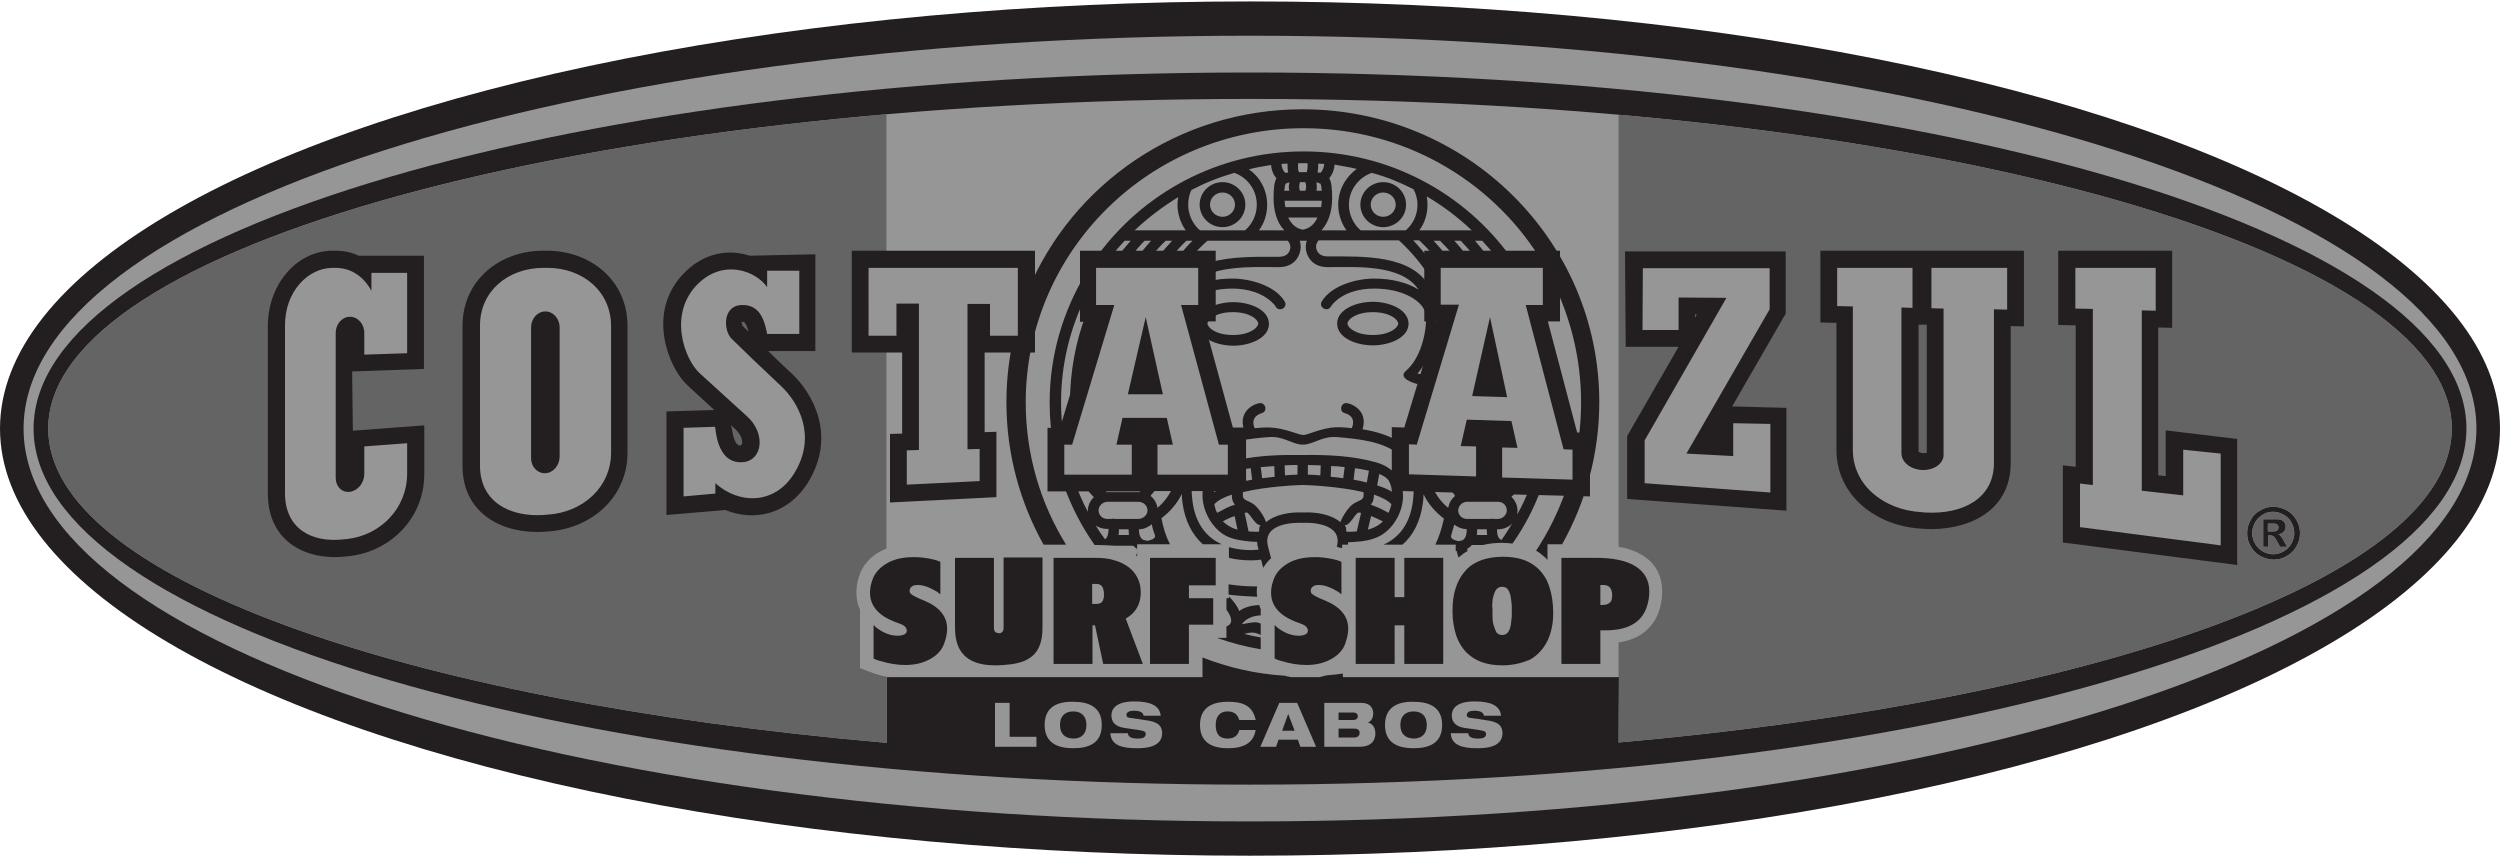
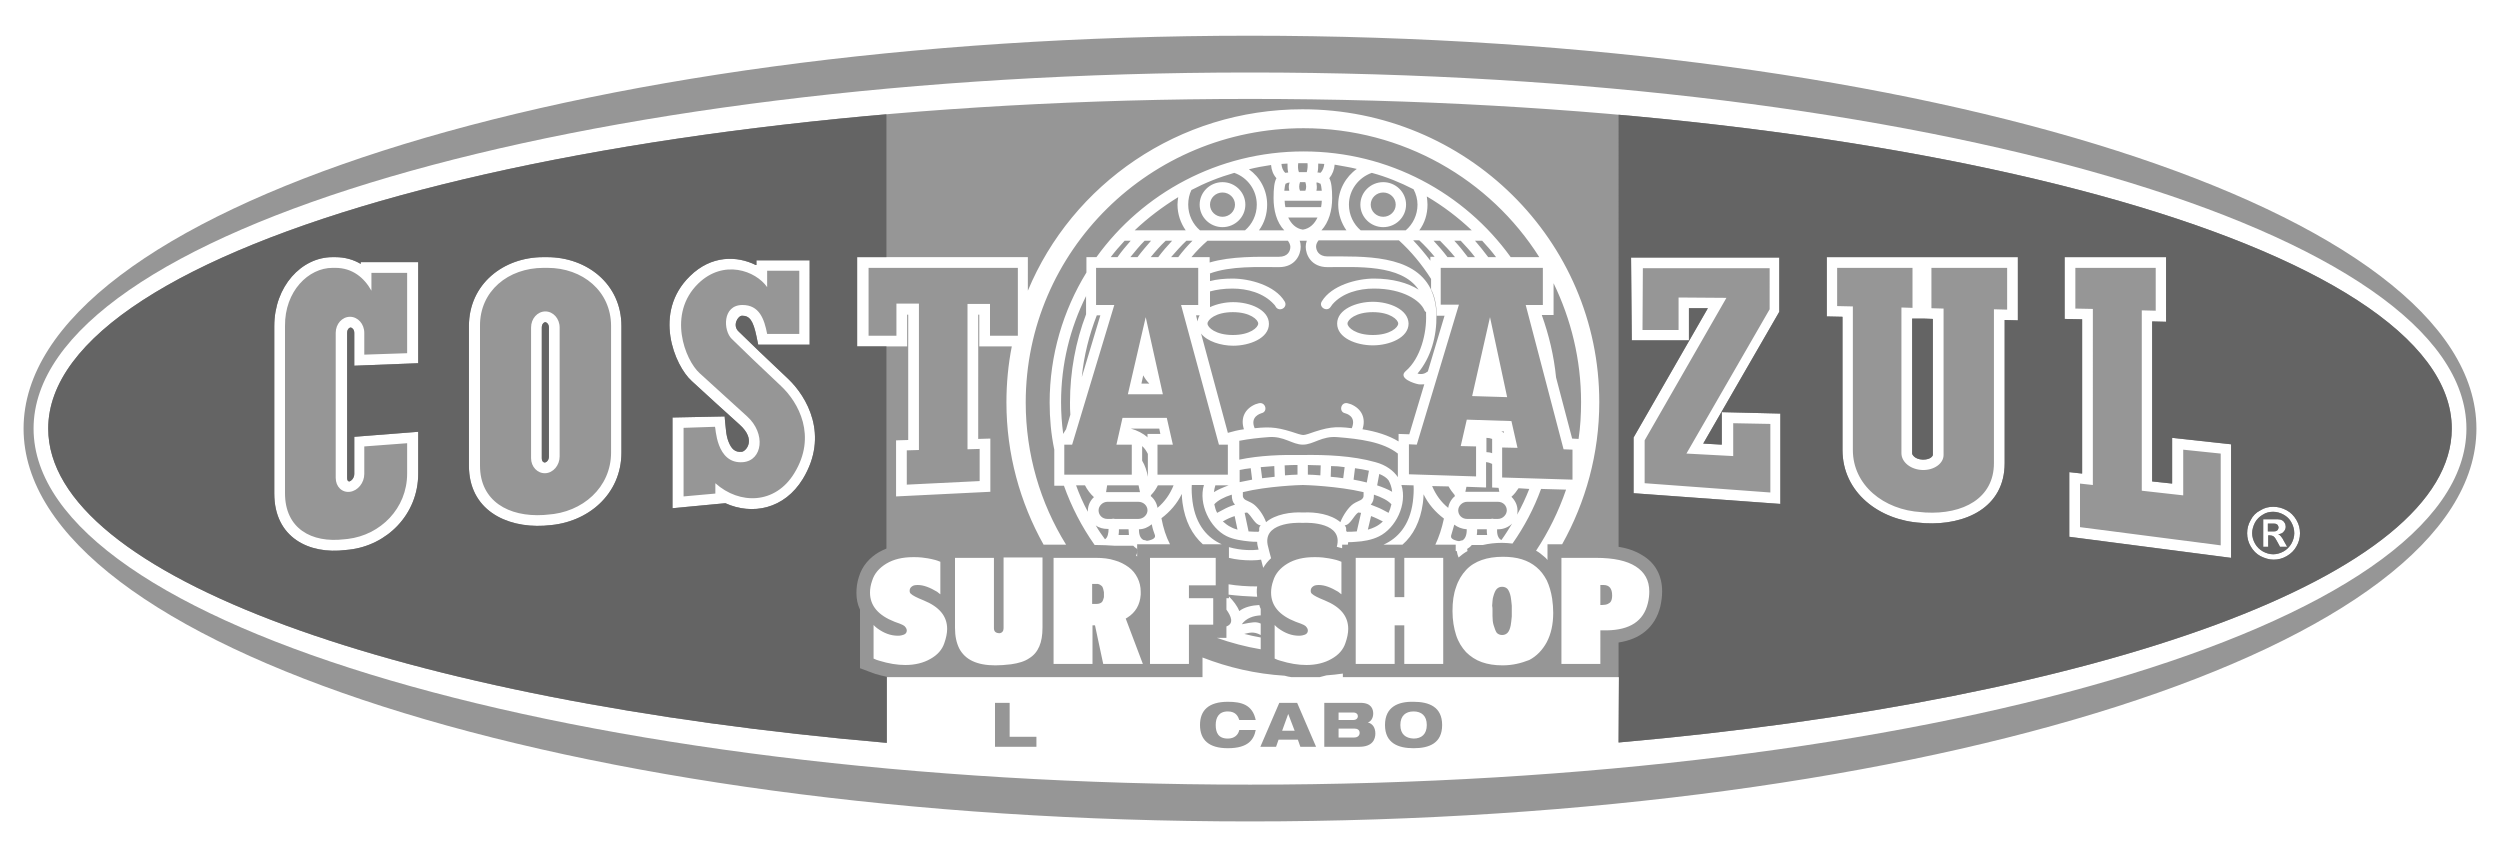
<svg xmlns="http://www.w3.org/2000/svg" xmlns:xlink="http://www.w3.org/1999/xlink" version="1.1" id="Layer_1" x="0px" y="0px" viewBox="0 0 700 240" style="enable-background:new 0 0 700 240;" xml:space="preserve">
  <style type="text/css">
	.st0{fill-rule:evenodd;clip-rule:evenodd;fill:#231F20;}
	.st1{fill-rule:evenodd;clip-rule:evenodd;fill:#969696;}
	.st2{clip-path:url(#SVGID_2_);fill:#646464;}
</style>
  <g>
-     <ellipse class="st0" cx="350" cy="120" rx="350" ry="119.6" />
    <path class="st1" d="M453.3,189.6l-77.3,0v-1c-1.5,0.2-3,0.4-4.6,0.5c-0.6,0.2-1.3,0.3-1.9,0.5l-7.9,0c-0.6-0.1-1.3-0.2-1.9-0.4   c-8.1-0.5-15.8-2.3-23-5.1v5.5H336l-87.7,0V208c-136.1-11.8-234.8-46.7-234.8-88c0-51,150.7-92.3,336.5-92.3S686.5,69,686.5,120   c0,41.1-97.9,75.9-233.3,87.9L453.3,189.6z M636.5,141.9c-1.3,0-2.5,0.3-3.6,1c-1.2,0.6-2.1,1.5-2.7,2.7c-0.7,1.2-1,2.4-1,3.7   c0,1.3,0.3,2.5,1,3.7c0.7,1.2,1.6,2.1,2.7,2.7c1.2,0.6,2.4,1,3.7,1c1.3,0,2.5-0.3,3.7-1c1.2-0.7,2.1-1.6,2.7-2.7   c0.7-1.2,1-2.4,1-3.7c0-1.3-0.3-2.5-1-3.7c-0.7-1.2-1.6-2.1-2.7-2.7C639,142.2,637.8,141.9,636.5,141.9z M352,167.1   c0-0.4-0.1-0.8-0.1-1.2c0-0.6,0-1.1,0.1-1.7c-2.9,0-5.6-0.2-8-0.6v2.9C346.5,166.8,349.2,167,352,167.1z M254.3,88.1v35.1l-3.4,0.1   v15.7l26.4-1.3v-14.9l-3.4,0.1V88.1h0.3l0,8.9h9.1c-1,5.1-1.5,10.3-1.5,15.7c0,14.4,3.8,28,10.4,39.8h3.4h2.9   c-7.2-11.6-11.3-25.3-11.3-39.8c0-42.4,34.8-76.8,77.8-76.8c27.8,0,52.3,14.4,66,36.1h-8c-12.9-17.9-34.1-29.6-58-29.6   c-23.9,0-45.1,11.7-58,29.6h-2.8v4.3c-6.5,10.6-10.3,23.1-10.3,36.4c0,4.5,0.4,8.9,1.3,13.2v10.1h2.7c2.1,5.9,5,11.5,8.6,16.6h0.5   c1.7,0,3.3,0.1,5,0.2h5.3c0.3,0.3,0.6,0.6,1.1,0.9c0.2,0.5,0.1,0.8,0,1.1c-0.1,0.3-0.2,0.6-0.3,0.8l0.3,0.2l0-1.1   c0.1-0.3,0.2-0.6,0-1.1l0-1.2h9.2c-1.1-2.1-1.9-4.6-2.4-7.3c2.4-1.8,4.4-4.1,5.7-6.8c0,0.8,0.1,1.6,0.2,2.5   c0.7,5.1,2.7,8.9,5.7,11.6h5.3c-3.8-1.7-7.3-5.2-8.2-12c-0.2-1.7-0.3-3.2-0.2-4.6h3.4c-1.6,5.3,1.7,12,6.3,14.3   c2,1,4.5,1.3,6.4,1.5c0.8,0.1,1.6,0.1,2.2,0.1c0,0.7,0.2,1.4,0.4,2.2c-1.5,0.2-4.8,0.3-8.3-0.7v3c2,0.5,4.1,0.7,6.3,0.7   c1.2,0,2.2-0.1,2.7-0.2l0.6,2.3c0.6-1,1.3-1.9,2.2-2.7c-0.4-1.5-0.7-2.6-0.8-3.1c-2-6.9,7.8-6.9,9.5-6.8l0.3,0   c1.6-0.1,11.3-0.1,9.4,6.7l0.7,0.2c0.3,0.1,0.5,0.1,0.8,0.2v-1h1.6c0-0.2,0.1-0.5,0.1-0.7c0.6,0,1.3,0,2.2-0.1   c1.9-0.1,4.4-0.5,6.4-1.5c4.7-2.3,8-9,6.3-14.4l3.4,0.1c0.1,1.4,0,2.9-0.2,4.6c-0.9,6.8-4.4,10.3-8.2,12h3.4h1.9   c3-2.6,5-6.5,5.7-11.6c0.1-0.9,0.2-1.7,0.2-2.5c1.3,2.7,3.3,5,5.7,6.8c-0.6,2.8-1.4,5.2-2.4,7.3h5.7v1.8l0.3,0   c0.1,0.7,0.3,1.3,0.5,1.8c0.8-0.7,1.6-1.3,2.5-1.8c0-0.2-0.1-0.4-0.1-0.6c0.5-0.3,0.9-0.6,1.3-1.1l3.1,0c1.7-0.4,3.5-0.6,5.4-0.6   c1,0,2,0.1,2.9,0.2c3.3-4.7,6-9.8,8-15.3l7,0.2c-2.1,6.1-4.9,11.8-8.4,17.1c0.8,0.4,1.5,1,2.2,1.6c0.4,0.3,0.7,0.6,1,1v-4.4h4.1   c6.6-11.8,10.4-25.4,10.4-39.8c0-45.3-37.2-82-83.1-82c-34.7,0-64.5,21-76.9,50.8V72h-47.8v25H254v-8.9H254.3z M353,174.6   c-1.3-0.6-2.3-0.4-5.3,0.2c1.2-1.7,3.2-2.4,5.3-2.5v-1.8c-0.2-0.4-0.3-0.7-0.4-1.1c-2.1,0.1-4.2,0.6-5.6,1.7   c-0.6-1.5-1.7-2.9-2.9-4.1v0.5h-0.7v3.2c1.3,1.8,2.2,3.9,0,4.7l0,3.2l-2.7,0c4,1.4,8.1,2.5,12.3,3.2v-3.3c-1.6-0.3-3.1-0.6-4.6-1   c1.3-0.3,2.6-0.8,4.6,0.3V174.6z M624.7,156.2v-31.8l-16.5-1.8v12.8l-5.6-0.6V90l3.9,0.1V72h-28.4v17.3l4.9,0.1v43.2l-3.6-0.4v18.1   L624.7,156.2z M537.9,72h-26.4v16.6l4.4,0.1V126c0,11.9,10.3,19.7,22,20.4l1.1,0.1c11.2,0.6,22.3-4.3,22.3-16.8V89.6l3.7,0.1V72   h-26.4H537.9z M498.2,72.1h-41.5l0.2,23.2h16v-9l5.3,0l-20.8,36.2v15.6l41.1,3v-25.3l-16.4-0.4v9.1l-5.2-0.3l21.3-36.9V72.1z    M211.6,74.2c-5.2-2.6-12.4-2.8-18.4,3.1c-10.5,10.2-4.3,25.1,0.5,29.4c3.4,3.1,9.9,9.1,13.4,12.2c4.8,4.3,1.7,7.5,0.6,7.6   c-1.9,0.2-2.9-0.8-3.7-2.8c-0.4-1-0.6-2.1-0.7-3c-0.1-0.5-0.4-4.1-0.4-4.1l-14.6,0.3v25.4l14.8-1.4c7.5,3.4,16.5,1.7,21.7-6.8   c7.4-12.2,1.2-23-4.2-28.1c-4.9-4.6-11.5-10.9-13.8-13.2c-1.8-1.7-0.2-4.4,1-4.4c2.1,0,3.1,1.4,4,5.7l0.5,2.4h14.4V72.9h-14.9V74.2   z M101,73.9c-2-1.2-4.4-1.9-7.1-1.9h-0.8c-8.7,0-16.3,8.2-16.3,19.3v46.9c0,12.3,9.7,17.1,20,15.8l1-0.1   c10.5-1.2,19.3-9.8,19.3-21.3v-11.7l-17.9,1.4l0,10.4c0,1.2-0.9,2-1.4,2.1c-0.1,0-0.6,0-0.6-1V93.2c0-1.1,0.7-1.5,1-1.5   c0.2,0,1,0.4,1,1.5l0,9.2l17.9-0.7V73.4H101V73.9z M174,91.3c0-11.8-9.7-19.3-20.8-19.3h-1.1c-11.1,0-20.8,7.5-20.8,19.3v39.1   c0,12.3,10.3,17.4,21,16.8l1.1-0.1c11.1-0.7,20.6-8.6,20.6-20.4V91.3z M636.5,143.3c1,0,2,0.3,2.9,0.8c0.9,0.5,1.7,1.2,2.2,2.2   c0.5,0.9,0.8,1.9,0.8,3c0,1-0.3,2-0.8,2.9c-0.5,0.9-1.3,1.7-2.2,2.2c-0.9,0.5-1.9,0.8-2.9,0.8c-1,0-2-0.3-2.9-0.8   c-0.9-0.5-1.7-1.3-2.2-2.2c-0.5-0.9-0.8-1.9-0.8-2.9c0-1,0.3-2,0.8-3c0.5-0.9,1.3-1.7,2.2-2.2C634.5,143.5,635.5,143.3,636.5,143.3   z M633.5,153.1h1.6v-3.2h0.4c0.4,0,0.8,0.1,1.1,0.3c0.3,0.2,0.7,0.8,1.1,1.6l0.7,1.3h2l-0.9-1.6c-0.3-0.6-0.5-0.9-0.6-1   c-0.2-0.3-0.4-0.5-0.5-0.6c-0.1-0.1-0.3-0.2-0.5-0.3c0.7-0.1,1.2-0.3,1.5-0.7c0.4-0.4,0.6-0.9,0.6-1.4c0-0.4-0.1-0.8-0.3-1.1   c-0.2-0.3-0.4-0.6-0.7-0.7c-0.3-0.2-0.7-0.3-1.2-0.3c-0.2,0-1,0-2.5,0h-1.6V153.1z M635,148.7v-2.1h0.6c0.9,0,1.5,0,1.7,0.1   c0.2,0.1,0.4,0.2,0.5,0.4c0.1,0.2,0.2,0.4,0.2,0.6c0,0.2-0.1,0.4-0.2,0.6c-0.1,0.2-0.3,0.3-0.5,0.4c-0.2,0.1-0.8,0.1-1.7,0.1H635z    M369.8,130.3l-0.1,2.8c-1.3-0.1-2.5-0.2-3.5-0.2v-2.7C367.1,130.2,368.4,130.3,369.8,130.3z M376.5,130.8l-0.4,3.1   c-1.2-0.2-2.4-0.3-3.5-0.4l0.1-3C374,130.5,375.2,130.6,376.5,130.8z M385.6,135.9l0.6-3.2c1.2,0.5,2.1,1.1,2.6,1.8   c0.5,0.9,0.9,2,1,3.2C388.6,137,387.1,136.4,385.6,135.9z M383.3,131.8l-0.6,3.3c-1.2-0.3-2.5-0.6-3.7-0.8l0.4-3.2   C380.8,131.3,382.1,131.5,383.3,131.8z M388.8,143.6c-0.4-0.2-1-0.5-1.7-0.9c-0.9-0.5-2.1-0.9-3.3-1.4c0.6-0.6,0.9-1.4,0.9-2.8   c2.1,0.7,3.9,1.6,4.9,2.7C389.4,142.1,389.1,142.9,388.8,143.6z M383,148.3l0.9-3.8c1.1,0.4,2.3,1,3.3,1.5   c-0.6,0.6-1.4,1.2-2.3,1.6C384.3,147.9,383.7,148.1,383,148.3z M381.1,143.6l-1.2,5.2c-1.1,0.1-2.1,0.1-2.8,0.1l-0.2-0.4   c0.1-0.5,0-1-0.4-1.4c1.6-0.1,2.5-2.7,3.8-3.6L381.1,143.6z M348.5,143.6l0.7-0.1c1.3,1,2.2,3.5,3.8,3.6c-0.4,0.3-0.5,0.9-0.4,1.4   l-0.2,0.4c-0.6,0-1.6,0-2.8-0.1L348.5,143.6z M346.5,148.3c-0.7-0.2-1.3-0.4-1.8-0.7c-0.9-0.4-1.6-1-2.3-1.6c1-0.6,2.1-1.1,3.3-1.5   L346.5,148.3z M340.8,143.6c-0.4-0.7-0.6-1.5-0.8-2.4c1-1.1,2.7-2,4.9-2.7c0,1.4,0.3,2.2,0.9,2.8c-1.3,0.4-2.4,0.9-3.3,1.4   C341.8,143.1,341.2,143.4,340.8,143.6z M353,130.8c1.3-0.1,2.6-0.2,3.8-0.3l0.1,3c-1.1,0.1-2.3,0.3-3.5,0.4L353,130.8z    M359.7,130.3c1.5-0.1,2.7-0.1,3.6-0.1v2.7c-1,0-2.2,0.1-3.5,0.2L359.7,130.3z M364.8,135.8c0.7,0,9.8,0.3,17,2c0,0.2,0,0.3,0,0.5   c0.2,1.9-1.3,1.7-2.9,2.8c-1.3,0.9-2.8,3.1-3.6,5.1c-2.6-2.2-6.9-2.9-10.4-2.7c-3.5-0.2-7.8,0.5-10.4,2.7c-0.7-2-2.3-4.2-3.6-5.1   c-1.6-1.1-3.1-0.9-2.9-2.8c0-0.2,0-0.4,0-0.5C354.9,136.1,364.1,135.8,364.8,135.8z M345.2,87.4c4.8,0,7.1,2.1,7.1,3.2   c0,1.1-2.3,3.2-7.1,3.2c-4.8,0-7.1-2.1-7.1-3.2C338.1,89.5,340.4,87.4,345.2,87.4z M364.9,45.7l1.2,0c0.1,0.8,0,1.7-0.2,2.5l-1.1,0   l-1.1,0c-0.3-0.7-0.3-1.6-0.2-2.5L364.9,45.7z M360.5,45.8c0,0.8,0,1.7,0.2,2.5c-0.3,0-0.6,0.1-0.8,0.1c-0.7-0.6-1-1.5-1.1-2.5   L360.5,45.8z M355.9,46.2c0.1,1.4,0.6,2.7,1.5,3.7c-0.6,1.1-0.8,2.8-0.8,5.6c0,3.3,0.8,6.7,3,9h-7.1c1.5-2,2.3-4.5,2.3-7.2   c0-4.1-2-7.7-5.1-9.9C351.7,46.9,353.8,46.5,355.9,46.2z M345.6,48.4c3.7,1.3,6.3,4.8,6.3,8.9c0,2.9-1.3,5.5-3.3,7.2H336   c-2-1.7-3.3-4.3-3.3-7.2c0-1.5,0.3-2.9,0.9-4.1C337.4,51.2,341.4,49.6,345.6,48.4z M342.3,51c-3.5,0-6.4,2.8-6.4,6.3   s2.9,6.3,6.4,6.3c3.5,0,6.4-2.8,6.4-6.3S345.8,51,342.3,51z M342.3,53.9c1.9,0,3.5,1.5,3.5,3.4c0,1.9-1.6,3.4-3.5,3.4   c-1.9,0-3.5-1.5-3.5-3.4C338.8,55.4,340.4,53.9,342.3,53.9z M329.9,55.2c-0.1,0.7-0.2,1.4-0.2,2.1c0,2.7,0.9,5.2,2.3,7.2h-14.3   C321.4,61,325.5,57.9,329.9,55.2z M306.8,147.1c0.9,0.7,2.1,1,3.3,1h0.3c0,1.1-0.2,2.4-1,2.9C308.5,149.8,307.6,148.5,306.8,147.1z    M420.4,151.2c-1-0.4-1.3-1.8-1.2-3h0.3c1.5,0,2.9-0.6,3.9-1.6C422.4,148.2,421.5,149.7,420.4,151.2z M412.1,64.5h-14.7   c1.5-2,2.3-4.5,2.3-7.2c0-0.8-0.1-1.5-0.2-2.3C404.1,57.7,408.3,60.9,412.1,64.5z M395.8,53c0.7,1.3,1.1,2.8,1.1,4.3   c0,2.9-1.3,5.5-3.3,7.2H381c-2-1.7-3.3-4.3-3.3-7.2c0-4.1,2.7-7.6,6.4-8.9C388.2,49.5,392.1,51.1,395.8,53z M387.3,51   c-3.5,0-6.4,2.8-6.4,6.3s2.9,6.3,6.4,6.3c3.5,0,6.4-2.8,6.4-6.3S390.8,51,387.3,51z M387.3,53.9c1.9,0,3.5,1.5,3.5,3.4   c0,1.9-1.6,3.4-3.5,3.4c-1.9,0-3.5-1.5-3.5-3.4C383.8,55.4,385.4,53.9,387.3,53.9z M379.9,47.3c-3.1,2.2-5.2,5.9-5.2,10   c0,2.7,0.9,5.2,2.3,7.2H370c2.1-2.3,3-5.6,3-9c0-2.7-0.2-4.5-0.8-5.6c0.9-1.1,1.4-2.4,1.5-3.8C375.8,46.5,377.9,46.8,379.9,47.3z    M370.8,45.9c-0.1,0.9-0.4,1.9-1.1,2.5c-0.3-0.1-0.5-0.1-0.8-0.1c0.2-0.8,0.2-1.6,0.2-2.5L370.8,45.9z M368.6,53.4   c0.2-0.8,0.1-1.5,0-2.3c0.2,0,0.4,0,0.6,0.1c0.1,0.1,0.3,0.2,0.5,0.2c0.2,0.3,0.3,1.1,0.4,2H368.6z M410.7,148.2   c0,1.1-0.2,2.5-1.2,3.1c-0.3,0-0.5,0.1-0.8,0.2c-0.1,0-0.3,0-0.4,0c-0.5-0.1-1.8-0.4-2-1.1c0-0.1,0-0.3,0-0.4c0.3-1,0.6-2,0.9-3.1   C408.1,147.6,409.3,148.1,410.7,148.2z M418.3,145.3c-0.3-0.1-0.6-0.1-0.9,0h-6.6c-1.5,0-2.5-1.1-2.5-2.4c0-1.2,1.1-2.4,2.5-2.4   h8.6c1.5,0,2.5,1.1,2.5,2.4c0,1.2-1.1,2.4-2.5,2.4H418.3z M416.4,149.8h-2.9c0.1-0.5,0.1-1,0.1-1.6h2.7   C416.3,148.7,416.3,149.3,416.4,149.8z M313.2,149.8c0.1-0.5,0.1-1.1,0.1-1.6h2.7c0,0.6,0.1,1.1,0.1,1.6H313.2z M311.2,145.3h-1.1   c-1.5,0-2.5-1.1-2.5-2.4c0-1.2,1.1-2.4,2.5-2.4h8.6c1.5,0,2.6,1.1,2.6,2.4c0,1.2-1.1,2.4-2.6,2.4h-6.5   C311.9,145.2,311.5,145.2,311.2,145.3z M318.9,148.2c1.4,0,2.6-0.6,3.6-1.4c0.2,1.1,0.5,2.1,0.9,3.1c0,0.1,0,0.3,0,0.4   c-0.2,0.7-1.5,1-2,1.1c-0.2,0-0.3,0-0.4,0c-0.2-0.1-0.5-0.2-0.8-0.2C319.1,150.7,318.9,149.3,318.9,148.2z M361,53.4h-1.4   c0.1-0.8,0.2-1.7,0.4-2c0.2,0,0.3-0.1,0.5-0.2c0.2,0,0.4-0.1,0.6-0.1C360.8,51.8,360.8,52.6,361,53.4z M364.8,60.9h4.1   c-0.8,1.7-2.1,3.1-4.1,3.4c-2-0.3-3.3-1.7-4.1-3.4H364.8z M364.8,56.2h5.3c0,0.6-0.1,1.2-0.2,1.8h-5h-5c-0.1-0.6-0.2-1.2-0.2-1.8   H364.8z M364.8,51l0.7,0c0.3,0.9,0.3,1.7,0,2.4h-0.8H364c-0.3-0.7-0.3-1.5,0-2.4L364.8,51z M421.1,121.2c-0.2-0.1-0.5-0.3-0.7-0.4   l0.7,0L421.1,121.2z M428.2,136.9c-1,2.5-2.1,4.9-3.4,7.2c0.1-0.4,0.1-0.8,0.1-1.2c0-1.5-0.7-2.8-1.7-3.8c0.8-0.7,1.4-1.5,2-2.4   L428.2,136.9z M435,79.3c4.9,10.1,7.7,21.4,7.7,33.3c0,3.5-0.2,7-0.7,10.3l-1.8-0.1l-4.5-17.1c-0.6-6.1-2-11.9-4-17.5l3.3,0V79.3z    M416.7,72c-1.2-1.6-2.4-3.1-3.7-4.6h2c1.4,1.5,2.7,3,3.9,4.6H416.7z M411,72c-1.2-1.6-2.5-3.2-3.8-4.6h1.8c1.4,1.5,2.8,3,4,4.6   H411z M405.3,72c-1.2-1.6-2.6-3.2-3.9-4.6h1.8c1.5,1.5,2.9,3,4.2,4.6H405.3z M400.5,73c-1.5-2-3.1-3.9-4.8-5.7h1.7   c1.5,1.4,3,3,4.3,4.6h-1.2V73z M404.5,88.3l-4.7,15.7c-0.9,0.7-1.8,0.9-2.9,0.6c3.8-4.5,5.4-10.5,5.3-16.3l0-0.3   c-0.1-2.8-0.7-5.1-1.6-7.1c-4.8-9.7-18.9-9.1-28.9-9.1c-2.5,0-3.2-1.7-3.2-2.8c0-0.6,0.3-1.2,0.7-1.7h22.5c3.4,3.1,6.4,6.7,9,10.8   V81c1,1.9,1.5,4.2,1.6,7.1l0,0.3H404.5z M405.6,136.2c0.5,0.9,1.1,1.7,1.7,2.4c0,0.1,0,0.2,0.1,0.3c-1,0.8-1.7,2-1.9,3.3   c-2-1.6-3.5-3.7-4.5-6.1L405.6,136.2z M416.2,129.4c0.7,0.1,1.2,0.3,1.6,0.5v6.6l1.8,0.1l0.2,1.1l-0.4,0h-8.6l-0.5,0l0.3-1.4   l5.5,0.2V129.4z M416.2,122.6c0.6,0,1.1,0.1,1.6,0.3v4c-0.5-0.2-1.1-0.3-1.6-0.3V122.6z M320.1,105.1c0.5,0.9,1,1.6,1.7,2.3l-2.2,0   L320.1,105.1z M321.4,122.5c-1.4-1.2-3-2-4.8-2.5h8l0.3,1.5h-3.6V122.5z M328.6,135.9c-1,2.5-2.5,4.6-4.5,6.3   c-0.2-1.3-0.9-2.5-1.9-3.3c0-0.1,0.1-0.2,0.1-0.3c0.8-0.8,1.4-1.7,1.9-2.7H328.6z M344,135.9c-1.6,0.6-3,1.2-4.1,1.9   c0.1-0.7,0.2-1.3,0.4-1.9H344z M347.1,131.6c1-0.2,2-0.4,3.1-0.5l0.4,3.2c-1.2,0.2-2.3,0.5-3.5,0.7V131.6z M347.1,123.4   c2.6-0.5,5.3-0.8,8-1c4.4-0.4,6.7,2.1,9.7,2.1c3,0,5.3-2.5,9.7-2.1c6.2,0.5,12.7,1.3,16.9,4.6v6.6c-1.2-1.8-3.3-3.4-6.3-4.2   c-6.4-1.8-13.7-2.1-20.4-2c-5.7-0.1-12,0.1-17.7,1.3V123.4z M335.9,88.3c-0.3,0.5-0.5,1.1-0.6,1.7l-0.4-1.7H335.9z M338.7,76.6   c5.9-2.2,13.6-1.8,19.4-1.8c4.6,0,6.1-3.5,6.1-5.7c0-0.6-0.1-1.2-0.3-1.7h2c-0.2,0.6-0.3,1.1-0.3,1.7c0,2.2,1.5,5.7,6.1,5.7   c8.2,0,20.6-0.9,25.5,6.3c-3-1.9-7.3-3.1-12.5-3.1c-4.8,0-11.9,1.9-14.6,6.4c-1,1.6,1.5,3.1,2.5,1.5c0,0,0.2-0.3,0.5-0.7   c2.8-3.2,7.4-4.4,11.6-4.4c8.2,0,13,3.4,14.1,6c0.1,0.3,0.3,0.5,0.5,0.6l0,0.7c0.2,5.1-1.5,12.2-5.7,15.8c-2.3,2,2.4,3.5,3.6,3.7   c0.6,0.1,1.1,0,1.6,0l-4.2,14l-3-0.1l0,2.1c-2.8-1.7-6.3-2.8-10.1-3.4c1-3.1-0.2-5.7-3.2-7c-0.6-0.2-1-0.3-1-0.3   c-1.9-0.4-2.5,2.4-0.7,2.8c0.3,0.1,3.3,0.8,1.9,4.2c-4.8-0.6-6.8-0.3-12.2,1.6c-0.6,0.2-1.1,0.3-1.4,0.3s-0.7-0.1-1.4-0.3   c-5.4-1.8-7.4-2.1-12.2-1.6c-1.4-3.3,1.7-4.1,1.9-4.2c1.9-0.4,1.2-3.2-0.7-2.8c0,0-0.4,0.1-1,0.3c-3,1.3-4.2,3.9-3.2,7   c-1.6,0.2-3.1,0.6-4.5,1l-7.5-27.8c1.7,2.2,5.6,3.4,9,3.4c4.6,0,10-2.1,10-6.1c0-4-5.3-6.1-10-6.1c-2.2,0-4.6,0.5-6.5,1.4v-4.4   c1.8-0.5,3.9-0.8,6.3-0.8c4.1,0,8.7,1.2,11.6,4.4c0.4,0.4,0.5,0.7,0.5,0.7c1,1.6,3.5,0.2,2.5-1.5c-2.7-4.5-9.8-6.4-14.6-6.4   c-2.3,0-4.4,0.2-6.3,0.7V76.6z M384.4,84.5c-4.6,0-10,2.1-10,6.1c0,4,5.3,6.1,10,6.1c4.6,0,10-2.1,10-6.1   C394.3,86.6,389,84.5,384.4,84.5z M384.4,87.4c4.8,0,7.1,2.1,7.1,3.2c0,1.1-2.3,3.2-7.1,3.2c-4.8,0-7.1-2.1-7.1-3.2   C377.3,89.5,379.6,87.4,384.4,87.4z M333.6,72c1.4-1.7,2.9-3.2,4.5-4.6h22.5c0.4,0.5,0.7,1.2,0.7,1.7c0,1.2-0.7,2.8-3.2,2.8   c-6,0-13.3-0.2-19.4,1.6V72H333.6z M327.9,72c1.4-1.6,2.8-3.2,4.3-4.6h1.7c-1.4,1.4-2.8,3-4,4.6H327.9z M322.2,72   c1.3-1.6,2.7-3.2,4.2-4.6h1.8c-1.4,1.5-2.7,3-3.9,4.6H322.2z M316.5,72c1.3-1.6,2.6-3.2,4-4.6h1.8c-1.3,1.5-2.6,3-3.8,4.6H316.5z    M311,72c1.2-1.6,2.5-3.1,3.9-4.6h1.7c-1.3,1.5-2.6,3-3.7,4.6H311z M308.1,88.3l-5.2,17.3c0.6-6.1,2.1-11.9,4.2-17.3l-3,0v-0.3   c-2.9,7.6-4.5,16-4.5,24.7c0,1.1,0,2.3,0.1,3.4l-1.2,4.1c-0.3,0.4-0.5,0.8-0.8,1.3c-0.4-2.9-0.6-5.9-0.6-8.9   c0-10.6,2.5-20.7,7-29.7v5.1v0.3l3,0H308.1z M303.8,135.9c0.6,1.2,1.5,2.4,2.5,3.3c-1,0.9-1.7,2.3-1.7,3.8l0,0.3   c-1.3-2.4-2.4-4.9-3.3-7.4H303.8z M318.8,135.9l0.4,1.9l-0.5,0h-8.6l-0.4,0l0.3-1.9H318.8z M319.8,124.9c0.7,0.6,1.2,1.4,1.6,2.2   v6.4c-0.3-1.7-0.8-3.2-1.6-4.5V124.9z M538.5,89.2l2.7,0.1v38.1c0,0.1-0.4,1.3-2.8,1.3c-2.4-0.1-3-1.5-3-1.7l0-37.8l2.4,0   L538.5,89.2z M151.7,128.3V91.7c0-1.1,0.7-1.5,1-1.5c0.2,0,1,0.4,1,1.5v36.1c0,1.2-0.8,1.7-1.2,1.7   C152.3,129.5,151.7,129.3,151.7,128.3z M261.9,156.8c0.4,0.1,0.9,0.3,1.4,0.5v9.1c-0.2-0.1-0.5-0.4-0.9-0.7c-2-1.2-3.8-1.9-5.4-1.9   c-0.7,0-1.2,0.1-1.5,0.3c-0.5,0.3-0.8,0.7-0.8,1.3c0,0.4,0.1,0.7,0.4,0.9c0.4,0.4,1.5,1,3.5,1.8c4.4,1.8,6.6,4.4,6.6,8   c0,1.2-0.3,2.6-0.8,4c-0.6,1.8-1.9,3.3-3.9,4.4c-1.9,1.1-4.3,1.7-7,1.7c-2.3,0-4.7-0.4-7.3-1.2c-0.4-0.1-1-0.3-1.6-0.6V175   c0.4,0.4,0.7,0.7,1,0.9c1.9,1.4,3.8,2.1,5.8,2.1c0.3,0,0.6,0,1-0.1c1-0.2,1.5-0.6,1.5-1.4c0-0.3-0.1-0.5-0.3-0.8   c-0.2-0.3-0.4-0.5-0.8-0.7c-0.4-0.2-1.1-0.5-2.3-0.9c-4.6-1.8-6.9-4.5-6.9-8.2c0-1,0.2-2.2,0.6-3.3c0.6-2,2-3.6,4-4.8   c2-1.2,4.5-1.8,7.5-1.8c0.8,0,1.6,0,2.4,0.1C259.1,156.2,260.4,156.4,261.9,156.8z M283.1,186c-1.7,0.2-3.1,0.3-4.4,0.3   c-2.6,0-4.7-0.4-6.4-1.2c-1.7-0.8-2.9-2-3.7-3.5c-0.8-1.6-1.2-3.5-1.2-5.8v-19.6h10.9v18.4v0.8l0,0.5c0,0.9,0.5,1.4,1.6,1.4   c0.7-0.1,1.1-0.6,1.1-1.4v-0.6v-0.8v-18.4h10.9v19.6c0,2.2-0.3,3.9-0.9,5.3c-0.6,1.4-1.5,2.5-2.8,3.3   C286.9,185.2,285.2,185.7,283.1,186z M305.8,185.9H295v-29.7h11.9c1.9,0,3.7,0.2,5.2,0.7c1.5,0.4,2.8,1.1,3.9,1.9   c1.1,0.8,1.9,1.8,2.5,3c0.6,1.2,0.9,2.5,0.9,3.9l0,0.4l0,0.4c-0.2,2.9-1.5,5-3.7,6.4l-0.5,0.3l4.8,12.7h-11.1l-2.3-10.8h-0.7V185.9   z M305.8,169.1h0.4h0.8c0.7,0,1.1-0.2,1.4-0.4c0.3-0.2,0.5-0.7,0.7-1.5c0-0.2,0-0.7,0-1.4c-0.1-0.7-0.3-1.3-0.5-1.6   c-0.3-0.3-0.7-0.6-1.2-0.7l-0.5,0h-1.1V169.1z M332.9,185.9H322v-29.7h18.4v7.7h-7.5v3.6h6.8v7.4h-6.8V185.9z M374.2,156.8   c0.4,0.1,0.9,0.3,1.4,0.5v9.1c-0.2-0.1-0.5-0.4-0.9-0.7c-2-1.2-3.8-1.9-5.4-1.9c-0.7,0-1.2,0.1-1.5,0.3c-0.5,0.3-0.8,0.7-0.8,1.3   c0,0.4,0.1,0.7,0.4,0.9c0.4,0.4,1.5,1,3.5,1.8c4.4,1.8,6.6,4.4,6.6,8c0,1.2-0.3,2.6-0.8,4c-0.6,1.8-1.9,3.3-3.9,4.4   c-1.9,1.1-4.3,1.7-7,1.7c-2.3,0-4.7-0.4-7.3-1.2c-0.4-0.1-1-0.3-1.6-0.6V175c0.4,0.4,0.7,0.7,1,0.9c1.9,1.4,3.8,2.1,5.8,2.1   c0.3,0,0.6,0,1-0.1c1-0.2,1.5-0.6,1.5-1.4c0-0.3-0.1-0.5-0.3-0.8c-0.2-0.3-0.4-0.5-0.8-0.7c-0.4-0.2-1.1-0.5-2.3-0.9   c-4.6-1.8-6.9-4.5-6.9-8.2c0-1,0.2-2.2,0.6-3.3c0.6-2,2-3.6,4-4.8c2-1.2,4.5-1.8,7.5-1.8c0.8,0,1.6,0,2.4,0.1   C371.3,156.2,372.7,156.4,374.2,156.8z M390.5,185.9h-10.9v-29.7h10.9v11h2.7v-11h10.9v29.7h-10.9v-10.8h-2.7V185.9z M420.7,186.3   c-2.2,0-4.1-0.3-5.8-0.9c-1.7-0.6-3.2-1.6-4.4-2.8c-1.2-1.3-2.2-2.9-2.8-4.8c-0.6-1.9-1-4.1-1-6.7c0-2.6,0.3-4.8,1-6.7   c0.6-1.9,1.6-3.5,2.8-4.8c1.2-1.3,2.7-2.2,4.4-2.8c1.7-0.6,3.7-0.9,5.9-0.9c1.9,0,3.7,0.2,5.3,0.7c1.6,0.5,2.9,1.2,4.1,2.2   c1.2,1,2.1,2.2,2.9,3.7c0.7,1.5,1.2,3.2,1.5,5.1c0.2,1.4,0.3,2.7,0.3,4c0,3.2-0.6,5.9-1.8,8.2c-1.2,2.2-2.8,3.9-4.9,5   C425.9,185.7,423.5,186.3,420.7,186.3z M417.9,171c0,0.7,0,1.2,0,1.5c0,1,0.1,1.8,0.3,2.5c0.3,1,0.6,1.8,0.9,2.2   c0.4,0.4,0.9,0.6,1.5,0.6c0.6,0,1.1-0.2,1.5-0.6c0.4-0.4,0.7-1.1,0.9-2.1c0.1-0.6,0.2-1.4,0.3-2.5c0-0.4,0-0.9,0-1.5   c0-0.7,0-1.2,0-1.5c-0.1-1.1-0.2-1.9-0.3-2.5c-0.2-1-0.5-1.7-0.9-2.2c-0.4-0.4-0.9-0.6-1.5-0.6c-0.6,0-1.1,0.2-1.5,0.6   c-0.4,0.4-0.7,1.1-1,2.2c-0.2,0.6-0.2,1.5-0.3,2.5C417.9,169.9,417.9,170.4,417.9,171z M448.1,185.9h-10.9v-29.7h9.7   c4.9,0,8.6,0.8,11.1,2.4c2.5,1.6,3.8,3.9,3.8,7c0,1-0.1,2.1-0.4,3.3c-1.2,5-5,7.5-11.5,7.6h-1l-0.8,0V185.9z M448.1,169.4h0.4   c0.7,0,1.3-0.1,1.7-0.3c0.4-0.2,0.7-0.4,0.9-0.8c0.2-0.4,0.3-0.9,0.3-1.6c0-1.9-0.8-2.9-2.4-2.9l-0.9,0V169.4z" />
    <g>
      <defs>
        <path id="SVGID_1_" d="M453.3,189.6l-77.3,0v-1c-1.5,0.2-3,0.4-4.6,0.5c-0.6,0.2-1.3,0.3-1.9,0.5l-7.9,0     c-0.6-0.1-1.3-0.2-1.9-0.4c-8.1-0.5-15.8-2.3-23-5.1v5.5H336l-87.7,0V208c-136.1-11.8-234.8-46.7-234.8-88     c0-51,150.7-92.3,336.5-92.3S686.5,69,686.5,120c0,41.1-97.9,75.9-233.3,87.9L453.3,189.6z M636.5,141.9c-1.3,0-2.5,0.3-3.6,1     c-1.2,0.6-2.1,1.5-2.7,2.7c-0.7,1.2-1,2.4-1,3.7c0,1.3,0.3,2.5,1,3.7c0.7,1.2,1.6,2.1,2.7,2.7c1.2,0.6,2.4,1,3.7,1     c1.3,0,2.5-0.3,3.7-1c1.2-0.7,2.1-1.6,2.7-2.7c0.7-1.2,1-2.4,1-3.7c0-1.3-0.3-2.5-1-3.7c-0.7-1.2-1.6-2.1-2.7-2.7     C639,142.2,637.8,141.9,636.5,141.9z M352,167.1c0-0.4-0.1-0.8-0.1-1.2c0-0.6,0-1.1,0.1-1.7c-2.9,0-5.6-0.2-8-0.6v2.9     C346.5,166.8,349.2,167,352,167.1z M254.3,88.1v35.1l-3.4,0.1v15.7l26.4-1.3v-14.9l-3.4,0.1V88.1h0.3l0,8.9h9.1     c-1,5.1-1.5,10.3-1.5,15.7c0,14.4,3.8,28,10.4,39.8h3.4h2.9c-7.2-11.6-11.3-25.3-11.3-39.8c0-42.4,34.8-76.8,77.8-76.8     c27.8,0,52.3,14.4,66,36.1h-8c-12.9-17.9-34.1-29.6-58-29.6c-23.9,0-45.1,11.7-58,29.6h-2.8v4.3c-6.5,10.6-10.3,23.1-10.3,36.4     c0,4.5,0.4,8.9,1.3,13.2v10.1h2.7c2.1,5.9,5,11.5,8.6,16.6h0.5c1.7,0,3.3,0.1,5,0.2h5.3c0.3,0.3,0.6,0.6,1.1,0.9     c0.2,0.5,0.1,0.8,0,1.1c-0.1,0.3-0.2,0.6-0.3,0.8l0.3,0.2l0-1.1c0.1-0.3,0.2-0.6,0-1.1l0-1.2h9.2c-1.1-2.1-1.9-4.6-2.4-7.3     c2.4-1.8,4.4-4.1,5.7-6.8c0,0.8,0.1,1.6,0.2,2.5c0.7,5.1,2.7,8.9,5.7,11.6h5.3c-3.8-1.7-7.3-5.2-8.2-12c-0.2-1.7-0.3-3.2-0.2-4.6     h3.4c-1.6,5.3,1.7,12,6.3,14.3c2,1,4.5,1.3,6.4,1.5c0.8,0.1,1.6,0.1,2.2,0.1c0,0.7,0.2,1.4,0.4,2.2c-1.5,0.2-4.8,0.3-8.3-0.7v3     c2,0.5,4.1,0.7,6.3,0.7c1.2,0,2.2-0.1,2.7-0.2l0.6,2.3c0.6-1,1.3-1.9,2.2-2.7c-0.4-1.5-0.7-2.6-0.8-3.1c-2-6.9,7.8-6.9,9.5-6.8     l0.3,0c1.6-0.1,11.3-0.1,9.4,6.7l0.7,0.2c0.3,0.1,0.5,0.1,0.8,0.2v-1h1.6c0-0.2,0.1-0.5,0.1-0.7c0.6,0,1.3,0,2.2-0.1     c1.9-0.1,4.4-0.5,6.4-1.5c4.7-2.3,8-9,6.3-14.4l3.4,0.1c0.1,1.4,0,2.9-0.2,4.6c-0.9,6.8-4.4,10.3-8.2,12h3.4h1.9     c3-2.6,5-6.5,5.7-11.6c0.1-0.9,0.2-1.7,0.2-2.5c1.3,2.7,3.3,5,5.7,6.8c-0.6,2.8-1.4,5.2-2.4,7.3h5.7v1.8l0.3,0     c0.1,0.7,0.3,1.3,0.5,1.8c0.8-0.7,1.6-1.3,2.5-1.8c0-0.2-0.1-0.4-0.1-0.6c0.5-0.3,0.9-0.6,1.3-1.1l3.1,0c1.7-0.4,3.5-0.6,5.4-0.6     c1,0,2,0.1,2.9,0.2c3.3-4.7,6-9.8,8-15.3l7,0.2c-2.1,6.1-4.9,11.8-8.4,17.1c0.8,0.4,1.5,1,2.2,1.6c0.4,0.3,0.7,0.6,1,1v-4.4h4.1     c6.6-11.8,10.4-25.4,10.4-39.8c0-45.3-37.2-82-83.1-82c-34.7,0-64.5,21-76.9,50.8V72h-47.8v25H254v-8.9H254.3z M353,174.6     c-1.3-0.6-2.3-0.4-5.3,0.2c1.2-1.7,3.2-2.4,5.3-2.5v-1.8c-0.2-0.4-0.3-0.7-0.4-1.1c-2.1,0.1-4.2,0.6-5.6,1.7     c-0.6-1.5-1.7-2.9-2.9-4.1v0.5h-0.7v3.2c1.3,1.8,2.2,3.9,0,4.7l0,3.2l-2.7,0c4,1.4,8.1,2.5,12.3,3.2v-3.3c-1.6-0.3-3.1-0.6-4.6-1     c1.3-0.3,2.6-0.8,4.6,0.3V174.6z M624.7,156.2v-31.8l-16.5-1.8v12.8l-5.6-0.6V90l3.9,0.1V72h-28.4v17.3l4.9,0.1v43.2l-3.6-0.4     v18.1L624.7,156.2z M537.9,72h-26.4v16.6l4.4,0.1V126c0,11.9,10.3,19.7,22,20.4l1.1,0.1c11.2,0.6,22.3-4.3,22.3-16.8V89.6     l3.7,0.1V72h-26.4H537.9z M498.2,72.1h-41.5l0.2,23.2h16v-9l5.3,0l-20.8,36.2v15.6l41.1,3v-25.3l-16.4-0.4v9.1l-5.2-0.3     l21.3-36.9V72.1z M211.6,74.2c-5.2-2.6-12.4-2.8-18.4,3.1c-10.5,10.2-4.3,25.1,0.5,29.4c3.4,3.1,9.9,9.1,13.4,12.2     c4.8,4.3,1.7,7.5,0.6,7.6c-1.9,0.2-2.9-0.8-3.7-2.8c-0.4-1-0.6-2.1-0.7-3c-0.1-0.5-0.4-4.1-0.4-4.1l-14.6,0.3v25.4l14.8-1.4     c7.5,3.4,16.5,1.7,21.7-6.8c7.4-12.2,1.2-23-4.2-28.1c-4.9-4.6-11.5-10.9-13.8-13.2c-1.8-1.7-0.2-4.4,1-4.4c2.1,0,3.1,1.4,4,5.7     l0.5,2.4h14.4V72.9h-14.9V74.2z M101,73.9c-2-1.2-4.4-1.9-7.1-1.9h-0.8c-8.7,0-16.3,8.2-16.3,19.3v46.9c0,12.3,9.7,17.1,20,15.8     l1-0.1c10.5-1.2,19.3-9.8,19.3-21.3v-11.7l-17.9,1.4l0,10.4c0,1.2-0.9,2-1.4,2.1c-0.1,0-0.6,0-0.6-1V93.2c0-1.1,0.7-1.5,1-1.5     c0.2,0,1,0.4,1,1.5l0,9.2l17.9-0.7V73.4H101V73.9z M174,91.3c0-11.8-9.7-19.3-20.8-19.3h-1.1c-11.1,0-20.8,7.5-20.8,19.3v39.1     c0,12.3,10.3,17.4,21,16.8l1.1-0.1c11.1-0.7,20.6-8.6,20.6-20.4V91.3z M636.5,143.3c1,0,2,0.3,2.9,0.8c0.9,0.5,1.7,1.2,2.2,2.2     c0.5,0.9,0.8,1.9,0.8,3c0,1-0.3,2-0.8,2.9c-0.5,0.9-1.3,1.7-2.2,2.2c-0.9,0.5-1.9,0.8-2.9,0.8c-1,0-2-0.3-2.9-0.8     c-0.9-0.5-1.7-1.3-2.2-2.2c-0.5-0.9-0.8-1.9-0.8-2.9c0-1,0.3-2,0.8-3c0.5-0.9,1.3-1.7,2.2-2.2     C634.5,143.5,635.5,143.3,636.5,143.3z M633.5,153.1h1.6v-3.2h0.4c0.4,0,0.8,0.1,1.1,0.3c0.3,0.2,0.7,0.8,1.1,1.6l0.7,1.3h2     l-0.9-1.6c-0.3-0.6-0.5-0.9-0.6-1c-0.2-0.3-0.4-0.5-0.5-0.6c-0.1-0.1-0.3-0.2-0.5-0.3c0.7-0.1,1.2-0.3,1.5-0.7     c0.4-0.4,0.6-0.9,0.6-1.4c0-0.4-0.1-0.8-0.3-1.1c-0.2-0.3-0.4-0.6-0.7-0.7c-0.3-0.2-0.7-0.3-1.2-0.3c-0.2,0-1,0-2.5,0h-1.6V153.1     z M635,148.7v-2.1h0.6c0.9,0,1.5,0,1.7,0.1c0.2,0.1,0.4,0.2,0.5,0.4c0.1,0.2,0.2,0.4,0.2,0.6c0,0.2-0.1,0.4-0.2,0.6     c-0.1,0.2-0.3,0.3-0.5,0.4c-0.2,0.1-0.8,0.1-1.7,0.1H635z M369.8,130.3l-0.1,2.8c-1.3-0.1-2.5-0.2-3.5-0.2v-2.7     C367.1,130.2,368.4,130.3,369.8,130.3z M376.5,130.8l-0.4,3.1c-1.2-0.2-2.4-0.3-3.5-0.4l0.1-3C374,130.5,375.2,130.6,376.5,130.8     z M385.6,135.9l0.6-3.2c1.2,0.5,2.1,1.1,2.6,1.8c0.5,0.9,0.9,2,1,3.2C388.6,137,387.1,136.4,385.6,135.9z M383.3,131.8l-0.6,3.3     c-1.2-0.3-2.5-0.6-3.7-0.8l0.4-3.2C380.8,131.3,382.1,131.5,383.3,131.8z M388.8,143.6c-0.4-0.2-1-0.5-1.7-0.9     c-0.9-0.5-2.1-0.9-3.3-1.4c0.6-0.6,0.9-1.4,0.9-2.8c2.1,0.7,3.9,1.6,4.9,2.7C389.4,142.1,389.1,142.9,388.8,143.6z M383,148.3     l0.9-3.8c1.1,0.4,2.3,1,3.3,1.5c-0.6,0.6-1.4,1.2-2.3,1.6C384.3,147.9,383.7,148.1,383,148.3z M381.1,143.6l-1.2,5.2     c-1.1,0.1-2.1,0.1-2.8,0.1l-0.2-0.4c0.1-0.5,0-1-0.4-1.4c1.6-0.1,2.5-2.7,3.8-3.6L381.1,143.6z M348.5,143.6l0.7-0.1     c1.3,1,2.2,3.5,3.8,3.6c-0.4,0.3-0.5,0.9-0.4,1.4l-0.2,0.4c-0.6,0-1.6,0-2.8-0.1L348.5,143.6z M346.5,148.3     c-0.7-0.2-1.3-0.4-1.8-0.7c-0.9-0.4-1.6-1-2.3-1.6c1-0.6,2.1-1.1,3.3-1.5L346.5,148.3z M340.8,143.6c-0.4-0.7-0.6-1.5-0.8-2.4     c1-1.1,2.7-2,4.9-2.7c0,1.4,0.3,2.2,0.9,2.8c-1.3,0.4-2.4,0.9-3.3,1.4C341.8,143.1,341.2,143.4,340.8,143.6z M353,130.8     c1.3-0.1,2.6-0.2,3.8-0.3l0.1,3c-1.1,0.1-2.3,0.3-3.5,0.4L353,130.8z M359.7,130.3c1.5-0.1,2.7-0.1,3.6-0.1v2.7     c-1,0-2.2,0.1-3.5,0.2L359.7,130.3z M364.8,135.8c0.7,0,9.8,0.3,17,2c0,0.2,0,0.3,0,0.5c0.2,1.9-1.3,1.7-2.9,2.8     c-1.3,0.9-2.8,3.1-3.6,5.1c-2.6-2.2-6.9-2.9-10.4-2.7c-3.5-0.2-7.8,0.5-10.4,2.7c-0.7-2-2.3-4.2-3.6-5.1     c-1.6-1.1-3.1-0.9-2.9-2.8c0-0.2,0-0.4,0-0.5C354.9,136.1,364.1,135.8,364.8,135.8z M345.2,87.4c4.8,0,7.1,2.1,7.1,3.2     c0,1.1-2.3,3.2-7.1,3.2c-4.8,0-7.1-2.1-7.1-3.2C338.1,89.5,340.4,87.4,345.2,87.4z M364.9,45.7l1.2,0c0.1,0.8,0,1.7-0.2,2.5     l-1.1,0l-1.1,0c-0.3-0.7-0.3-1.6-0.2-2.5L364.9,45.7z M360.5,45.8c0,0.8,0,1.7,0.2,2.5c-0.3,0-0.6,0.1-0.8,0.1     c-0.7-0.6-1-1.5-1.1-2.5L360.5,45.8z M355.9,46.2c0.1,1.4,0.6,2.7,1.5,3.7c-0.6,1.1-0.8,2.8-0.8,5.6c0,3.3,0.8,6.7,3,9h-7.1     c1.5-2,2.3-4.5,2.3-7.2c0-4.1-2-7.7-5.1-9.9C351.7,46.9,353.8,46.5,355.9,46.2z M345.6,48.4c3.7,1.3,6.3,4.8,6.3,8.9     c0,2.9-1.3,5.5-3.3,7.2H336c-2-1.7-3.3-4.3-3.3-7.2c0-1.5,0.3-2.9,0.9-4.1C337.4,51.2,341.4,49.6,345.6,48.4z M342.3,51     c-3.5,0-6.4,2.8-6.4,6.3s2.9,6.3,6.4,6.3c3.5,0,6.4-2.8,6.4-6.3S345.8,51,342.3,51z M342.3,53.9c1.9,0,3.5,1.5,3.5,3.4     c0,1.9-1.6,3.4-3.5,3.4c-1.9,0-3.5-1.5-3.5-3.4C338.8,55.4,340.4,53.9,342.3,53.9z M329.9,55.2c-0.1,0.7-0.2,1.4-0.2,2.1     c0,2.7,0.9,5.2,2.3,7.2h-14.3C321.4,61,325.5,57.9,329.9,55.2z M306.8,147.1c0.9,0.7,2.1,1,3.3,1h0.3c0,1.1-0.2,2.4-1,2.9     C308.5,149.8,307.6,148.5,306.8,147.1z M420.4,151.2c-1-0.4-1.3-1.8-1.2-3h0.3c1.5,0,2.9-0.6,3.9-1.6     C422.4,148.2,421.5,149.7,420.4,151.2z M412.1,64.5h-14.7c1.5-2,2.3-4.5,2.3-7.2c0-0.8-0.1-1.5-0.2-2.3     C404.1,57.7,408.3,60.9,412.1,64.5z M395.8,53c0.7,1.3,1.1,2.8,1.1,4.3c0,2.9-1.3,5.5-3.3,7.2H381c-2-1.7-3.3-4.3-3.3-7.2     c0-4.1,2.7-7.6,6.4-8.9C388.2,49.5,392.1,51.1,395.8,53z M387.3,51c-3.5,0-6.4,2.8-6.4,6.3s2.9,6.3,6.4,6.3     c3.5,0,6.4-2.8,6.4-6.3S390.8,51,387.3,51z M387.3,53.9c1.9,0,3.5,1.5,3.5,3.4c0,1.9-1.6,3.4-3.5,3.4c-1.9,0-3.5-1.5-3.5-3.4     C383.8,55.4,385.4,53.9,387.3,53.9z M379.9,47.3c-3.1,2.2-5.2,5.9-5.2,10c0,2.7,0.9,5.2,2.3,7.2H370c2.1-2.3,3-5.6,3-9     c0-2.7-0.2-4.5-0.8-5.6c0.9-1.1,1.4-2.4,1.5-3.8C375.8,46.5,377.9,46.8,379.9,47.3z M370.8,45.9c-0.1,0.9-0.4,1.9-1.1,2.5     c-0.3-0.1-0.5-0.1-0.8-0.1c0.2-0.8,0.2-1.6,0.2-2.5L370.8,45.9z M368.6,53.4c0.2-0.8,0.1-1.5,0-2.3c0.2,0,0.4,0,0.6,0.1     c0.1,0.1,0.3,0.2,0.5,0.2c0.2,0.3,0.3,1.1,0.4,2H368.6z M410.7,148.2c0,1.1-0.2,2.5-1.2,3.1c-0.3,0-0.5,0.1-0.8,0.2     c-0.1,0-0.3,0-0.4,0c-0.5-0.1-1.8-0.4-2-1.1c0-0.1,0-0.3,0-0.4c0.3-1,0.6-2,0.9-3.1C408.1,147.6,409.3,148.1,410.7,148.2z      M418.3,145.3c-0.3-0.1-0.6-0.1-0.9,0h-6.6c-1.5,0-2.5-1.1-2.5-2.4c0-1.2,1.1-2.4,2.5-2.4h8.6c1.5,0,2.5,1.1,2.5,2.4     c0,1.2-1.1,2.4-2.5,2.4H418.3z M416.4,149.8h-2.9c0.1-0.5,0.1-1,0.1-1.6h2.7C416.3,148.7,416.3,149.3,416.4,149.8z M313.2,149.8     c0.1-0.5,0.1-1.1,0.1-1.6h2.7c0,0.6,0.1,1.1,0.1,1.6H313.2z M311.2,145.3h-1.1c-1.5,0-2.5-1.1-2.5-2.4c0-1.2,1.1-2.4,2.5-2.4h8.6     c1.5,0,2.6,1.1,2.6,2.4c0,1.2-1.1,2.4-2.6,2.4h-6.5C311.9,145.2,311.5,145.2,311.2,145.3z M318.9,148.2c1.4,0,2.6-0.6,3.6-1.4     c0.2,1.1,0.5,2.1,0.9,3.1c0,0.1,0,0.3,0,0.4c-0.2,0.7-1.5,1-2,1.1c-0.2,0-0.3,0-0.4,0c-0.2-0.1-0.5-0.2-0.8-0.2     C319.1,150.7,318.9,149.3,318.9,148.2z M361,53.4h-1.4c0.1-0.8,0.2-1.7,0.4-2c0.2,0,0.3-0.1,0.5-0.2c0.2,0,0.4-0.1,0.6-0.1     C360.8,51.8,360.8,52.6,361,53.4z M364.8,60.9h4.1c-0.8,1.7-2.1,3.1-4.1,3.4c-2-0.3-3.3-1.7-4.1-3.4H364.8z M364.8,56.2h5.3     c0,0.6-0.1,1.2-0.2,1.8h-5h-5c-0.1-0.6-0.2-1.2-0.2-1.8H364.8z M364.8,51l0.7,0c0.3,0.9,0.3,1.7,0,2.4h-0.8H364     c-0.3-0.7-0.3-1.5,0-2.4L364.8,51z M421.1,121.2c-0.2-0.1-0.5-0.3-0.7-0.4l0.7,0L421.1,121.2z M428.2,136.9     c-1,2.5-2.1,4.9-3.4,7.2c0.1-0.4,0.1-0.8,0.1-1.2c0-1.5-0.7-2.8-1.7-3.8c0.8-0.7,1.4-1.5,2-2.4L428.2,136.9z M435,79.3     c4.9,10.1,7.7,21.4,7.7,33.3c0,3.5-0.2,7-0.7,10.3l-1.8-0.1l-4.5-17.1c-0.6-6.1-2-11.9-4-17.5l3.3,0V79.3z M416.7,72     c-1.2-1.6-2.4-3.1-3.7-4.6h2c1.4,1.5,2.7,3,3.9,4.6H416.7z M411,72c-1.2-1.6-2.5-3.2-3.8-4.6h1.8c1.4,1.5,2.8,3,4,4.6H411z      M405.3,72c-1.2-1.6-2.6-3.2-3.9-4.6h1.8c1.5,1.5,2.9,3,4.2,4.6H405.3z M400.5,73c-1.5-2-3.1-3.9-4.8-5.7h1.7     c1.5,1.4,3,3,4.3,4.6h-1.2V73z M404.5,88.3l-4.7,15.7c-0.9,0.7-1.8,0.9-2.9,0.6c3.8-4.5,5.4-10.5,5.3-16.3l0-0.3     c-0.1-2.8-0.7-5.1-1.6-7.1c-4.8-9.7-18.9-9.1-28.9-9.1c-2.5,0-3.2-1.7-3.2-2.8c0-0.6,0.3-1.2,0.7-1.7h22.5     c3.4,3.1,6.4,6.7,9,10.8V81c1,1.9,1.5,4.2,1.6,7.1l0,0.3H404.5z M405.6,136.2c0.5,0.9,1.1,1.7,1.7,2.4c0,0.1,0,0.2,0.1,0.3     c-1,0.8-1.7,2-1.9,3.3c-2-1.6-3.5-3.7-4.5-6.1L405.6,136.2z M416.2,129.4c0.7,0.1,1.2,0.3,1.6,0.5v6.6l1.8,0.1l0.2,1.1l-0.4,0     h-8.6l-0.5,0l0.3-1.4l5.5,0.2V129.4z M416.2,122.6c0.6,0,1.1,0.1,1.6,0.3v4c-0.5-0.2-1.1-0.3-1.6-0.3V122.6z M320.1,105.1     c0.5,0.9,1,1.6,1.7,2.3l-2.2,0L320.1,105.1z M321.4,122.5c-1.4-1.2-3-2-4.8-2.5h8l0.3,1.5h-3.6V122.5z M328.6,135.9     c-1,2.5-2.5,4.6-4.5,6.3c-0.2-1.3-0.9-2.5-1.9-3.3c0-0.1,0.1-0.2,0.1-0.3c0.8-0.8,1.4-1.7,1.9-2.7H328.6z M344,135.9     c-1.6,0.6-3,1.2-4.1,1.9c0.1-0.7,0.2-1.3,0.4-1.9H344z M347.1,131.6c1-0.2,2-0.4,3.1-0.5l0.4,3.2c-1.2,0.2-2.3,0.5-3.5,0.7V131.6     z M347.1,123.4c2.6-0.5,5.3-0.8,8-1c4.4-0.4,6.7,2.1,9.7,2.1c3,0,5.3-2.5,9.7-2.1c6.2,0.5,12.7,1.3,16.9,4.6v6.6     c-1.2-1.8-3.3-3.4-6.3-4.2c-6.4-1.8-13.7-2.1-20.4-2c-5.7-0.1-12,0.1-17.7,1.3V123.4z M335.9,88.3c-0.3,0.5-0.5,1.1-0.6,1.7     l-0.4-1.7H335.9z M338.7,76.6c5.9-2.2,13.6-1.8,19.4-1.8c4.6,0,6.1-3.5,6.1-5.7c0-0.6-0.1-1.2-0.3-1.7h2     c-0.2,0.6-0.3,1.1-0.3,1.7c0,2.2,1.5,5.7,6.1,5.7c8.2,0,20.6-0.9,25.5,6.3c-3-1.9-7.3-3.1-12.5-3.1c-4.8,0-11.9,1.9-14.6,6.4     c-1,1.6,1.5,3.1,2.5,1.5c0,0,0.2-0.3,0.5-0.7c2.8-3.2,7.4-4.4,11.6-4.4c8.2,0,13,3.4,14.1,6c0.1,0.3,0.3,0.5,0.5,0.6l0,0.7     c0.2,5.1-1.5,12.2-5.7,15.8c-2.3,2,2.4,3.5,3.6,3.7c0.6,0.1,1.1,0,1.6,0l-4.2,14l-3-0.1l0,2.1c-2.8-1.7-6.3-2.8-10.1-3.4     c1-3.1-0.2-5.7-3.2-7c-0.6-0.2-1-0.3-1-0.3c-1.9-0.4-2.5,2.4-0.7,2.8c0.3,0.1,3.3,0.8,1.9,4.2c-4.8-0.6-6.8-0.3-12.2,1.6     c-0.6,0.2-1.1,0.3-1.4,0.3s-0.7-0.1-1.4-0.3c-5.4-1.8-7.4-2.1-12.2-1.6c-1.4-3.3,1.7-4.1,1.9-4.2c1.9-0.4,1.2-3.2-0.7-2.8     c0,0-0.4,0.1-1,0.3c-3,1.3-4.2,3.9-3.2,7c-1.6,0.2-3.1,0.6-4.5,1l-7.5-27.8c1.7,2.2,5.6,3.4,9,3.4c4.6,0,10-2.1,10-6.1     c0-4-5.3-6.1-10-6.1c-2.2,0-4.6,0.5-6.5,1.4v-4.4c1.8-0.5,3.9-0.8,6.3-0.8c4.1,0,8.7,1.2,11.6,4.4c0.4,0.4,0.5,0.7,0.5,0.7     c1,1.6,3.5,0.2,2.5-1.5c-2.7-4.5-9.8-6.4-14.6-6.4c-2.3,0-4.4,0.2-6.3,0.7V76.6z M384.4,84.5c-4.6,0-10,2.1-10,6.1     c0,4,5.3,6.1,10,6.1c4.6,0,10-2.1,10-6.1C394.3,86.6,389,84.5,384.4,84.5z M384.4,87.4c4.8,0,7.1,2.1,7.1,3.2     c0,1.1-2.3,3.2-7.1,3.2c-4.8,0-7.1-2.1-7.1-3.2C377.3,89.5,379.6,87.4,384.4,87.4z M333.6,72c1.4-1.7,2.9-3.2,4.5-4.6h22.5     c0.4,0.5,0.7,1.2,0.7,1.7c0,1.2-0.7,2.8-3.2,2.8c-6,0-13.3-0.2-19.4,1.6V72H333.6z M327.9,72c1.4-1.6,2.8-3.2,4.3-4.6h1.7     c-1.4,1.4-2.8,3-4,4.6H327.9z M322.2,72c1.3-1.6,2.7-3.2,4.2-4.6h1.8c-1.4,1.5-2.7,3-3.9,4.6H322.2z M316.5,72     c1.3-1.6,2.6-3.2,4-4.6h1.8c-1.3,1.5-2.6,3-3.8,4.6H316.5z M311,72c1.2-1.6,2.5-3.1,3.9-4.6h1.7c-1.3,1.5-2.6,3-3.7,4.6H311z      M308.1,88.3l-5.2,17.3c0.6-6.1,2.1-11.9,4.2-17.3l-3,0v-0.3c-2.9,7.6-4.5,16-4.5,24.7c0,1.1,0,2.3,0.1,3.4l-1.2,4.1     c-0.3,0.4-0.5,0.8-0.8,1.3c-0.4-2.9-0.6-5.9-0.6-8.9c0-10.6,2.5-20.7,7-29.7v5.1v0.3l3,0H308.1z M303.8,135.9     c0.6,1.2,1.5,2.4,2.5,3.3c-1,0.9-1.7,2.3-1.7,3.8l0,0.3c-1.3-2.4-2.4-4.9-3.3-7.4H303.8z M318.8,135.9l0.4,1.9l-0.5,0h-8.6     l-0.4,0l0.3-1.9H318.8z M319.8,124.9c0.7,0.6,1.2,1.4,1.6,2.2v6.4c-0.3-1.7-0.8-3.2-1.6-4.5V124.9z M538.5,89.2l2.7,0.1v38.1     c0,0.1-0.4,1.3-2.8,1.3c-2.4-0.1-3-1.5-3-1.7l0-37.8l2.4,0L538.5,89.2z M151.7,128.3V91.7c0-1.1,0.7-1.5,1-1.5c0.2,0,1,0.4,1,1.5     v36.1c0,1.2-0.8,1.7-1.2,1.7C152.3,129.5,151.7,129.3,151.7,128.3z M261.9,156.8c0.4,0.1,0.9,0.3,1.4,0.5v9.1     c-0.2-0.1-0.5-0.4-0.9-0.7c-2-1.2-3.8-1.9-5.4-1.9c-0.7,0-1.2,0.1-1.5,0.3c-0.5,0.3-0.8,0.7-0.8,1.3c0,0.4,0.1,0.7,0.4,0.9     c0.4,0.4,1.5,1,3.5,1.8c4.4,1.8,6.6,4.4,6.6,8c0,1.2-0.3,2.6-0.8,4c-0.6,1.8-1.9,3.3-3.9,4.4c-1.9,1.1-4.3,1.7-7,1.7     c-2.3,0-4.7-0.4-7.3-1.2c-0.4-0.1-1-0.3-1.6-0.6V175c0.4,0.4,0.7,0.7,1,0.9c1.9,1.4,3.8,2.1,5.8,2.1c0.3,0,0.6,0,1-0.1     c1-0.2,1.5-0.6,1.5-1.4c0-0.3-0.1-0.5-0.3-0.8c-0.2-0.3-0.4-0.5-0.8-0.7c-0.4-0.2-1.1-0.5-2.3-0.9c-4.6-1.8-6.9-4.5-6.9-8.2     c0-1,0.2-2.2,0.6-3.3c0.6-2,2-3.6,4-4.8c2-1.2,4.5-1.8,7.5-1.8c0.8,0,1.6,0,2.4,0.1C259.1,156.2,260.4,156.4,261.9,156.8z      M283.1,186c-1.7,0.2-3.1,0.3-4.4,0.3c-2.6,0-4.7-0.4-6.4-1.2c-1.7-0.8-2.9-2-3.7-3.5c-0.8-1.6-1.2-3.5-1.2-5.8v-19.6h10.9v18.4     v0.8l0,0.5c0,0.9,0.5,1.4,1.6,1.4c0.7-0.1,1.1-0.6,1.1-1.4v-0.6v-0.8v-18.4h10.9v19.6c0,2.2-0.3,3.9-0.9,5.3     c-0.6,1.4-1.5,2.5-2.8,3.3C286.9,185.2,285.2,185.7,283.1,186z M305.8,185.9H295v-29.7h11.9c1.9,0,3.7,0.2,5.2,0.7     c1.5,0.4,2.8,1.1,3.9,1.9c1.1,0.8,1.9,1.8,2.5,3c0.6,1.2,0.9,2.5,0.9,3.9l0,0.4l0,0.4c-0.2,2.9-1.5,5-3.7,6.4l-0.5,0.3l4.8,12.7     h-11.1l-2.3-10.8h-0.7V185.9z M305.8,169.1h0.4h0.8c0.7,0,1.1-0.2,1.4-0.4c0.3-0.2,0.5-0.7,0.7-1.5c0-0.2,0-0.7,0-1.4     c-0.1-0.7-0.3-1.3-0.5-1.6c-0.3-0.3-0.7-0.6-1.2-0.7l-0.5,0h-1.1V169.1z M332.9,185.9H322v-29.7h18.4v7.7h-7.5v3.6h6.8v7.4h-6.8     V185.9z M374.2,156.8c0.4,0.1,0.9,0.3,1.4,0.5v9.1c-0.2-0.1-0.5-0.4-0.9-0.7c-2-1.2-3.8-1.9-5.4-1.9c-0.7,0-1.2,0.1-1.5,0.3     c-0.5,0.3-0.8,0.7-0.8,1.3c0,0.4,0.1,0.7,0.4,0.9c0.4,0.4,1.5,1,3.5,1.8c4.4,1.8,6.6,4.4,6.6,8c0,1.2-0.3,2.6-0.8,4     c-0.6,1.8-1.9,3.3-3.9,4.4c-1.9,1.1-4.3,1.7-7,1.7c-2.3,0-4.7-0.4-7.3-1.2c-0.4-0.1-1-0.3-1.6-0.6V175c0.4,0.4,0.7,0.7,1,0.9     c1.9,1.4,3.8,2.1,5.8,2.1c0.3,0,0.6,0,1-0.1c1-0.2,1.5-0.6,1.5-1.4c0-0.3-0.1-0.5-0.3-0.8c-0.2-0.3-0.4-0.5-0.8-0.7     c-0.4-0.2-1.1-0.5-2.3-0.9c-4.6-1.8-6.9-4.5-6.9-8.2c0-1,0.2-2.2,0.6-3.3c0.6-2,2-3.6,4-4.8c2-1.2,4.5-1.8,7.5-1.8     c0.8,0,1.6,0,2.4,0.1C371.3,156.2,372.7,156.4,374.2,156.8z M390.5,185.9h-10.9v-29.7h10.9v11h2.7v-11h10.9v29.7h-10.9v-10.8     h-2.7V185.9z M420.7,186.3c-2.2,0-4.1-0.3-5.8-0.9c-1.7-0.6-3.2-1.6-4.4-2.8c-1.2-1.3-2.2-2.9-2.8-4.8c-0.6-1.9-1-4.1-1-6.7     c0-2.6,0.3-4.8,1-6.7c0.6-1.9,1.6-3.5,2.8-4.8c1.2-1.3,2.7-2.2,4.4-2.8c1.7-0.6,3.7-0.9,5.9-0.9c1.9,0,3.7,0.2,5.3,0.7     c1.6,0.5,2.9,1.2,4.1,2.2c1.2,1,2.1,2.2,2.9,3.7c0.7,1.5,1.2,3.2,1.5,5.1c0.2,1.4,0.3,2.7,0.3,4c0,3.2-0.6,5.9-1.8,8.2     c-1.2,2.2-2.8,3.9-4.9,5C425.9,185.7,423.5,186.3,420.7,186.3z M417.9,171c0,0.7,0,1.2,0,1.5c0,1,0.1,1.8,0.3,2.5     c0.3,1,0.6,1.8,0.9,2.2c0.4,0.4,0.9,0.6,1.5,0.6c0.6,0,1.1-0.2,1.5-0.6c0.4-0.4,0.7-1.1,0.9-2.1c0.1-0.6,0.2-1.4,0.3-2.5     c0-0.4,0-0.9,0-1.5c0-0.7,0-1.2,0-1.5c-0.1-1.1-0.2-1.9-0.3-2.5c-0.2-1-0.5-1.7-0.9-2.2c-0.4-0.4-0.9-0.6-1.5-0.6     c-0.6,0-1.1,0.2-1.5,0.6c-0.4,0.4-0.7,1.1-1,2.2c-0.2,0.6-0.2,1.5-0.3,2.5C417.9,169.9,417.9,170.4,417.9,171z M448.1,185.9     h-10.9v-29.7h9.7c4.9,0,8.6,0.8,11.1,2.4c2.5,1.6,3.8,3.9,3.8,7c0,1-0.1,2.1-0.4,3.3c-1.2,5-5,7.5-11.5,7.6h-1l-0.8,0V185.9z      M448.1,169.4h0.4c0.7,0,1.3-0.1,1.7-0.3c0.4-0.2,0.7-0.4,0.9-0.8c0.2-0.4,0.3-0.9,0.3-1.6c0-1.9-0.8-2.9-2.4-2.9l-0.9,0V169.4z" />
      </defs>
      <clipPath id="SVGID_2_">
        <use xlink:href="#SVGID_1_" style="overflow:visible;" />
      </clipPath>
      <path class="st2" d="M453.2-5.6h241.9v243.2H453.2v-57.7c5.9-0.9,10.2-4.1,11.7-10.1c0.3-1.4,0.5-2.8,0.5-4.2    c0-4.3-1.8-7.9-5.5-10.1c-1.9-1.2-4.2-2-6.7-2.4V-5.6z" />
      <path class="st2" d="M0-12.9h248.2v166.5c-0.7,0.3-1.4,0.6-2.1,1c-2.7,1.6-4.7,3.9-5.6,6.9c-0.5,1.5-0.7,3-0.7,4.5    c0,1.7,0.3,3.2,1,4.7l0,16.4l2.4,0.9c0.8,0.3,1.4,0.5,1.9,0.7c1.1,0.3,2.1,0.6,3.2,0.8v53.8H0V-12.9z" />
    </g>
    <path class="st1" d="M9.4,120c0-55,152.5-99.7,340.6-99.7c188.1,0,340.6,44.6,340.6,99.7c0,55-152.5,99.7-340.6,99.7   C161.9,219.7,9.4,175,9.4,120z M6.6,120C6.6,59.2,160.4,10,350,10s343.4,49.3,343.4,110c0,60.8-153.7,110-343.4,110   S6.6,180.8,6.6,120z" />
    <polygon class="st1" points="278.6,209.1 290.2,209.1 290.2,206.3 282.7,206.3 282.7,196.8 278.6,196.8  " />
-     <path class="st1" d="M296.8,203c0-2.6,1.5-3.8,3.7-3.8c2.2,0,3.7,1.2,3.7,3.8c0,2.6-1.5,3.8-3.7,3.8   C298.3,206.7,296.8,205.6,296.8,203z M292.5,203c0,5.1,3.7,6.5,8,6.5c4.4,0,8-1.4,8-6.5c0-5.1-3.7-6.5-8-6.5   C296.1,196.4,292.5,197.9,292.5,203z" />
-     <path class="st1" d="M325,200.4c-0.3-2.9-3-4-7.4-4c-5.4,0-6.4,2.3-6.4,3.9c0,1.8,1,3.1,3.5,3.5l4.1,0.6c1.4,0.2,2,0.4,2,1.1   c0,1.1-1.1,1.3-2.2,1.3c-2.1,0-2.7-0.6-2.8-1.5h-4.9c0.2,3.4,3.3,4.2,7.4,4.2c1.7,0,7.1,0,7.1-4.2c0-2.2-1.4-3.1-3.7-3.5   c-1.2-0.2-4.4-0.7-5.4-0.8c-0.6-0.1-0.9-0.3-0.9-0.8c0-0.8,0.8-1.2,2.1-1.2c1.9,0,2.6,0.6,2.7,1.4H325z" />
    <path class="st1" d="M347,204.4c-0.3,1.4-1.4,2.4-3.2,2.4c-2.7,0-3.4-1.7-3.4-3.8c0-2,0.8-3.8,3.4-3.8c2.3,0,2.9,1.5,3.2,2.4h4.6   c-0.9-4.3-4-5.1-7.8-5.1c-5.4,0-7.8,2.4-7.8,6.5c0,4.2,2.5,6.5,7.8,6.5c5.8,0,7.3-2.5,7.8-5.1H347z" />
    <path class="st1" d="M362.5,204.6H359l1.7-4.7h0L362.5,204.6z M352.9,209.1h4.4l0.7-2h5.4l0.7,2h4.4l-5.3-12.3h-5L352.9,209.1z" />
    <path class="st1" d="M370.7,209.1h9.9c3.8,0,4.5-2.2,4.5-3.7c0-1.7-0.8-2.8-2.1-3.1v0c0.9-0.3,1.5-1.3,1.5-2.5c0-1.2-0.5-3-3.5-3   h-10.2V209.1z M374.8,206.5V204h4.4c0.9,0,1.5,0.4,1.5,1.2s-0.6,1.3-1.5,1.3H374.8z M374.8,199.5h4.1c0.9,0,1.3,0.5,1.3,1   c0,0.6-0.4,1.1-1.3,1.1h-4.1V199.5z" />
    <path class="st1" d="M392.1,203c0-2.6,1.5-3.8,3.7-3.8c2.2,0,3.7,1.2,3.7,3.8c0,2.6-1.5,3.8-3.7,3.8   C393.6,206.7,392.1,205.6,392.1,203z M387.8,203c0,5.1,3.7,6.5,8,6.5c4.4,0,8-1.4,8-6.5c0-5.1-3.7-6.5-8-6.5   C391.5,196.4,387.8,197.9,387.8,203z" />
-     <path class="st1" d="M420.3,200.4c-0.3-2.9-3-4-7.4-4c-5.4,0-6.4,2.3-6.4,3.9c0,1.8,1,3.1,3.5,3.5l4.1,0.6c1.4,0.2,2,0.4,2,1.1   c0,1.1-1.1,1.3-2.2,1.3c-2.1,0-2.7-0.6-2.8-1.5h-4.9c0.2,3.4,3.3,4.2,7.4,4.2c1.7,0,7.1,0,7.1-4.2c0-2.2-1.4-3.1-3.7-3.5   c-1.2-0.2-4.4-0.7-5.4-0.8c-0.6-0.1-0.9-0.3-0.9-0.8c0-0.8,0.8-1.2,2.1-1.2c1.9,0,2.6,0.6,2.7,1.4H420.3z" />
-     <path class="st0" d="M626.4,122.9v35.3l-48.8-6.3v-21.6l3.6,0.4l0-39.6l-4.9-0.1V70.2h31.9v21.6l-3.9-0.1v41.4l2.1,0.2l0-12.8   L626.4,122.9z M514.1,90.4l-4.4-0.1V70.2h26.4h4.2h26.4v21.2l-3.7-0.1l0,38.3c0,14-12.6,19.1-24.1,18.5l-1.1-0.1   c-12.2-0.7-23.6-9-23.6-22.1V90.4z M539.5,90.9l-2.3,0v35.6c0.3,0.2,0.8,0.4,1.3,0.4c0.4,0,0.8-0.1,1-0.1V90.9z M455,70.4h45v17.4   l-15,26l15.2,0.4V143l-44.6-3.3v-17.6l14.4-25l-14.8,0L455,70.4z M480.4,121.8l-0.5,0.9L480.4,121.8z M474.6,89l0.5-1l-0.5,0V89z    M417.9,138.3l-1.8-0.1l-26.4-0.8v-17.8l3.5,0.1l9-29.7h-3.4V70.2h38v19.8h-3.4l8.2,31.1l3.6,0.1v17.8L417.9,138.3z M321.5,137.6   h-1.8h-26.4v-17.8l3.5,0l9-29.7h-3.4V70.2h38v19.8h-3.3l8.1,29.7l3.7,0v17.8H321.5z M275.6,121l3.4-0.1v18.3l-29.8,1.5v-19.2   l3.4-0.1V98.7l-14.1,0V70.2h51.3v28.5l-14.1,0V121z M203.1,142.8l-16.5,1.4v-29l13.4-0.4l-7.5-6.9c-5.2-4.7-12-20.8-0.5-31.9   c5.7-5.5,12.4-6.2,17.9-4.4l18.4-0.4v27.1h-13.2c2.2,2.2,4.6,4.5,6.7,6.4c5.7,5.4,12.5,17.2,4.5,30.3   C220.7,144.1,211.1,146.1,203.1,142.8z M204.6,119c0.2,0.4,0.3,0.9,0.4,1.4c0.1,0.8,0.3,1.8,0.6,2.6c0.7,1.7,1.2,1.8,1.9,1.7   c0-0.1,0.3-0.4,0.3-0.6c0.1-0.9-0.3-2.5-2-4L204.6,119z M209.6,92.9c-0.3-1.1-0.6-1.8-0.9-2.3c-0.2-0.3-0.3-0.5-1-0.5   c-0.1,0.3,0.1,0.7,0.2,1.1L209.6,92.9z M98.8,120.6l20-1.5v13.6c0,12.5-9.5,21.6-20.8,23l-1,0.1C86,157.1,75,151.9,75,138.2V91.3   c0-11.8,8.2-21.1,18.1-21.1h0.8c2.5,0,4.7,0.5,6.5,1.4h18.3v31.7l-20.1,0.7L98.8,120.6z M153.2,70.2c11.9,0,22.5,8.1,22.5,21.1   v35.4c0,12.8-10.4,21.4-22.3,22.1l-1.1,0.1c-11.2,0.7-22.8-4.8-22.8-18.5V91.3c0-13,10.6-21.1,22.5-21.1H153.2z" />
    <path class="st1" d="M611.2,125.9l10.6,1.1v25.7l-39.4-5.1v-12.2l3.6,0.4V86.5l-4.9-0.1V75h22.5V87l-3.9-0.1v50.5l11.6,1.3V125.9z    M514.4,75h21.1v11.2l-3.1-0.1v40.8c0,2.5,2.6,4.6,5.9,4.7c3.2,0.1,5.9-1.8,5.9-4.2v-41l-3.4-0.1V75H562v11.7l-3.7-0.1v43.1   c0,9.8-8.6,14.4-19.2,13.8l-1.1-0.1c-10.6-0.6-19.2-7.6-19.2-17.4V85.8l-4.4-0.1V75z M459.9,92.4h10.1v-9.1l13.4,0.1l-22.9,39.9v12   l35.2,2.6v-19.2l-10.4-0.2v9.2l-13.1-0.7l23.3-40.4V75.1h-35.5L459.9,92.4z M417.2,88.8l-5,22.1l9.8,0.3L417.2,88.8z M410.7,117.5   l-1.7,7.4l4.3,0.1v8.4l-18.8-0.6v-8.4l2.2,0.1l11.8-39.2h-5.1V75H432v10.4h-4.8l10.6,40.4l2.5,0.1v8.4l-19.7-0.6v-8.4l4.3,0.1   l-1.7-7.5L410.7,117.5z M320.8,88.8l-5,21.6h9.8L320.8,88.8z M314.3,117l-1.7,7.5h4.3v8.4H298v-8.4h2.2l11.8-39.1h-5.1V75h28.6   v10.4h-4.8l10.6,39.1h2.5v8.4h-19.7v-8.4h4.3l-1.7-7.5H314.3z M253.9,126.1l3.4-0.1v-41H251V94h-7.8V75H285V94h-7.8l0-8.9h-6.3   v40.7l3.4-0.1v9l-20.4,1V126.1z M191.3,119.8l8.9-0.3c0.2-0.1,0.2,10.6,7.9,9.9c5.4-0.5,6.4-8,1.1-12.8c-3.4-3.1-9.9-9-13.3-12.1   c-4.1-3.7-9.1-16.6-0.4-25.1c7.1-6.9,16.1-3.6,19.3,1v-4.6h9v17.7h-9c-0.8-4.2-2.2-8.1-6.9-8.1c-5.7,0-5.4,7.2-3,9.5   c2.3,2.3,8.9,8.6,13.8,13.2c4.9,4.6,10.1,14,3.7,24.4c-5.3,8.7-15.3,8.9-22.1,2.8v2.9l-8.9,0.8V119.8z M93.1,75h0.8   c4.8,0,8.1,2.8,10.1,6.4v-5h10v22.5l-12,0.4v-6.1c0-2.5-1.8-4.5-4-4.5c-2.2,0-4,2-4,4.5v40.6c0,2.5,1.8,4.2,4,3.9   c2.2-0.3,4-2.5,4-5v-7.7l12-0.9v8.5c0,9.8-7.5,17.2-16.6,18.3l-1,0.1c-9.2,1.1-16.6-3-16.6-12.9V91.3C79.7,81.5,86.4,75,93.1,75z    M152.2,75h1.1c9.8,0,17.8,6.5,17.8,16.3v35.4c0,9.8-8,16.8-17.8,17.4l-1.1,0.1c-9.8,0.6-17.8-3.9-17.8-13.8V91.3   C134.3,81.5,142.3,75,152.2,75z M152.7,87.2c2.2,0,4,2,4,4.5v36.1c0,2.5-1.8,4.6-4,4.7c-2.2,0.1-4-1.8-4-4.2V91.7   C148.7,89.2,150.5,87.2,152.7,87.2z" />
  </g>
</svg>